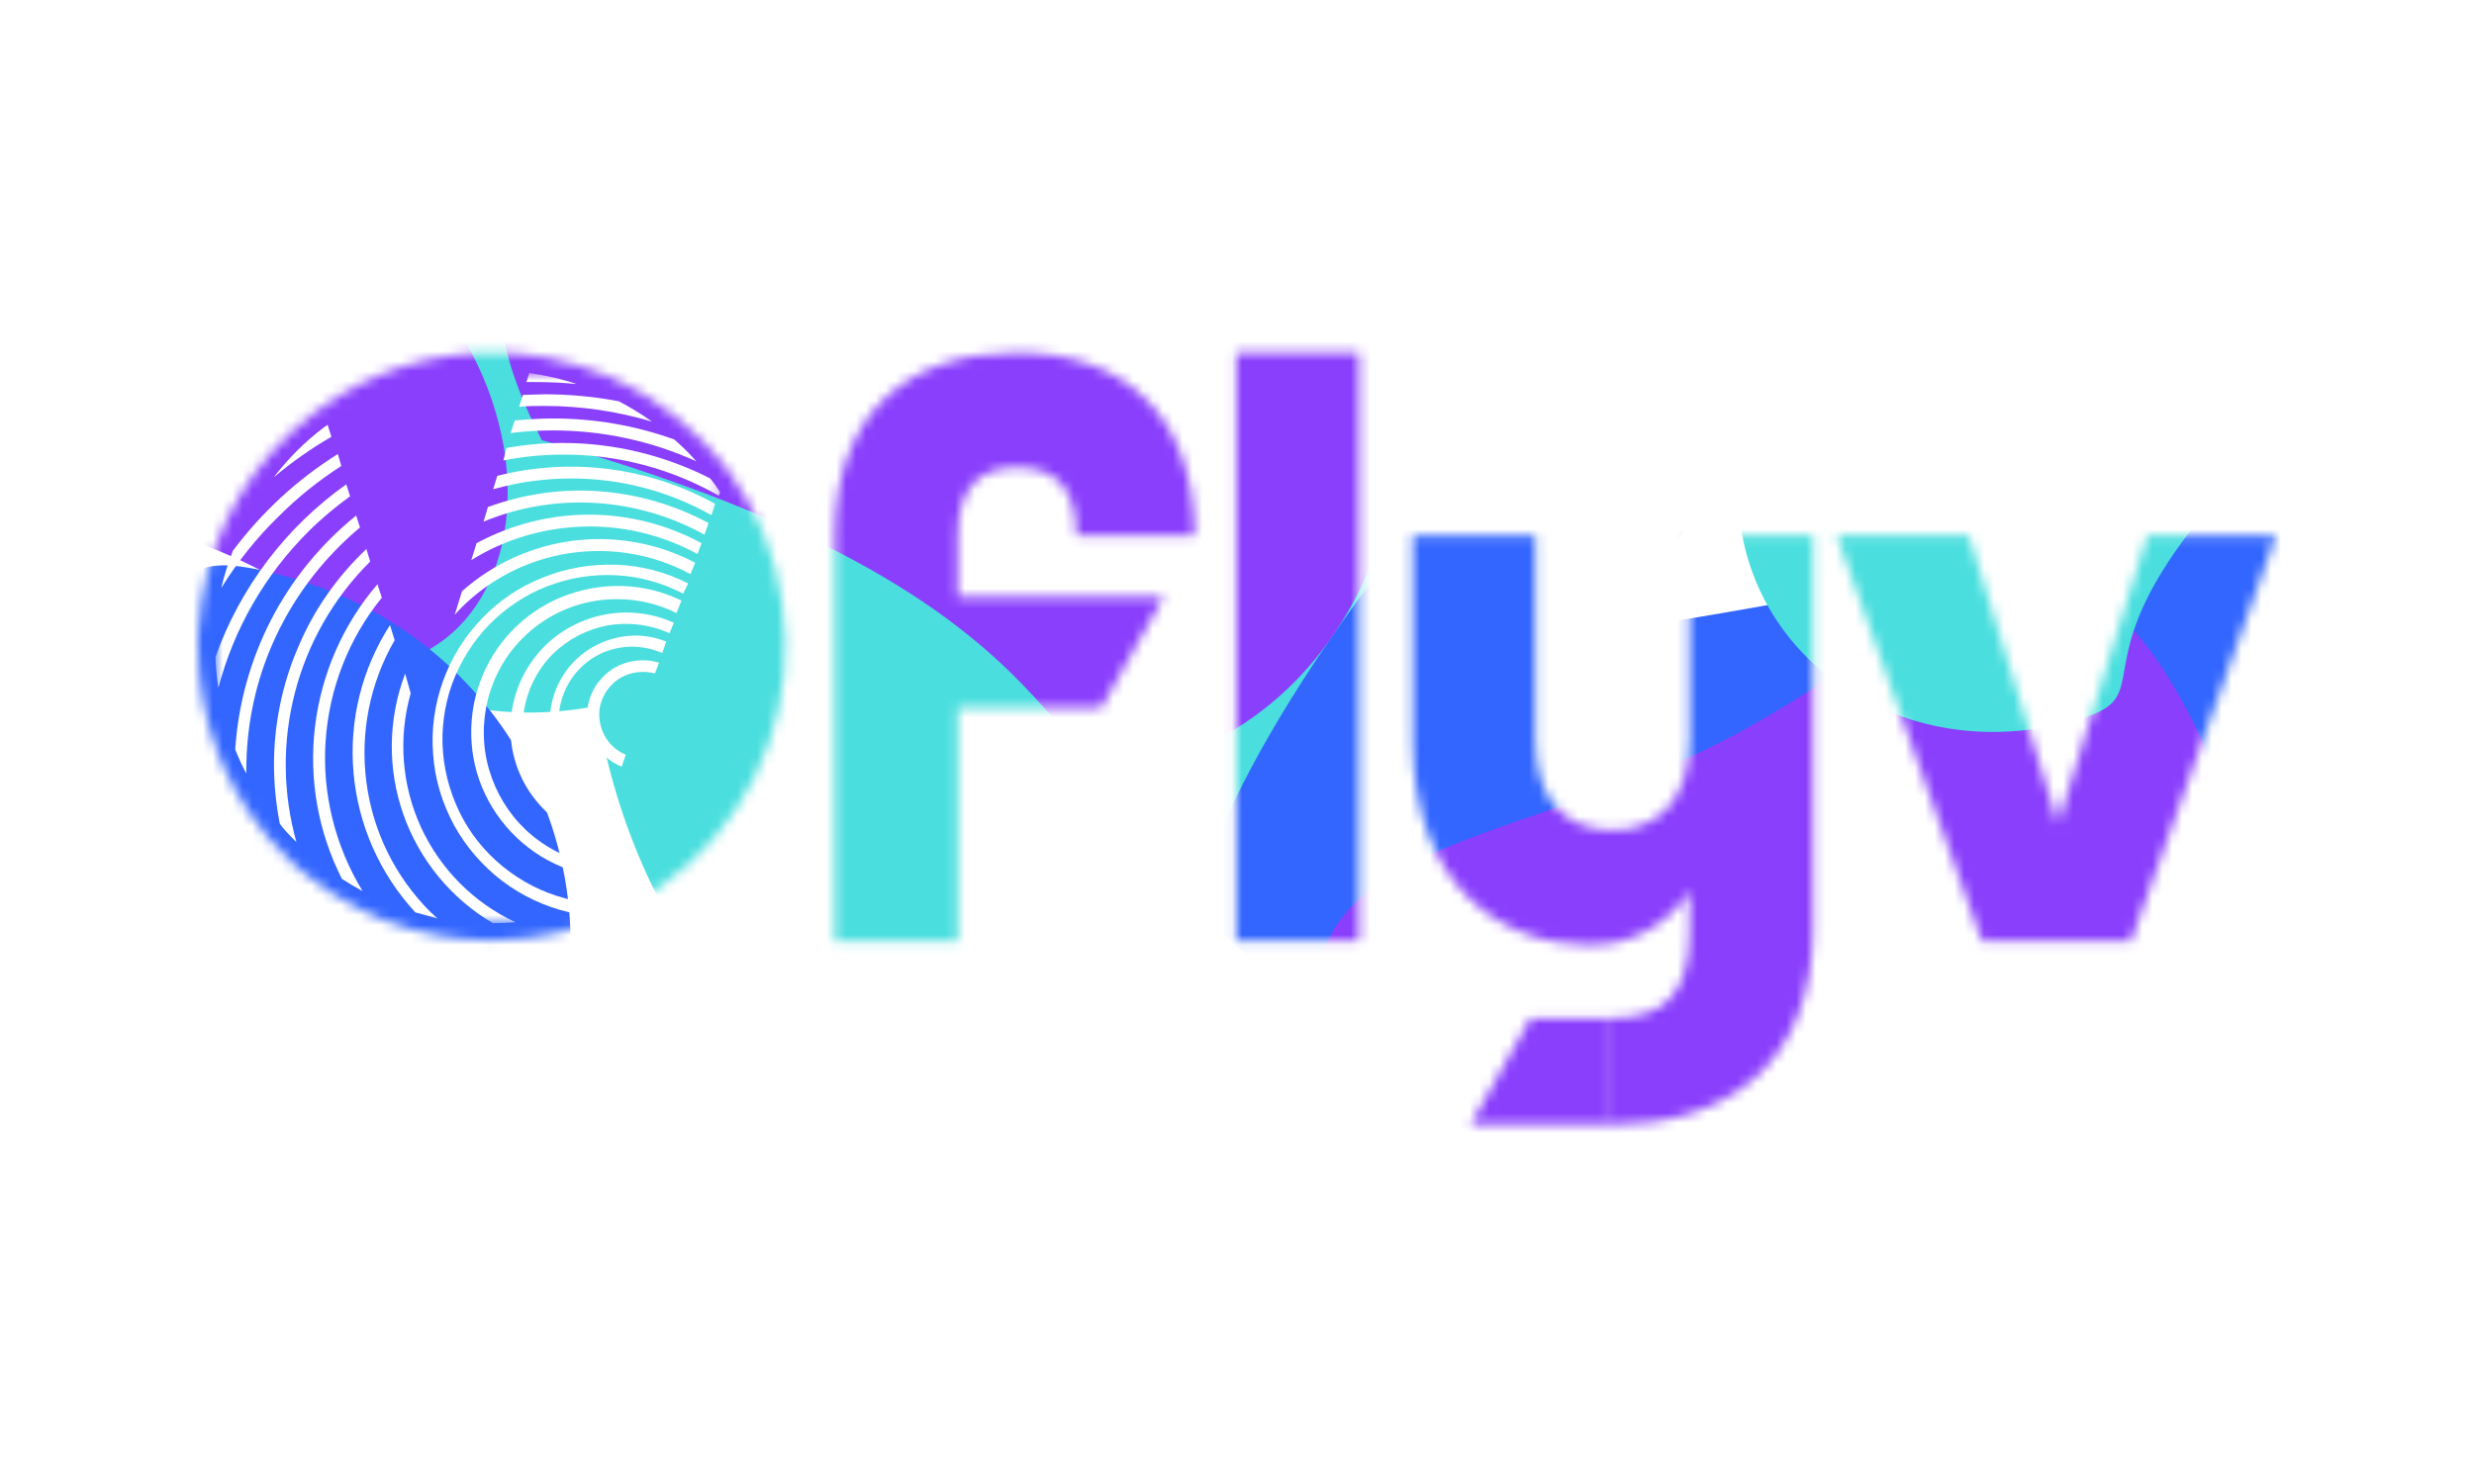
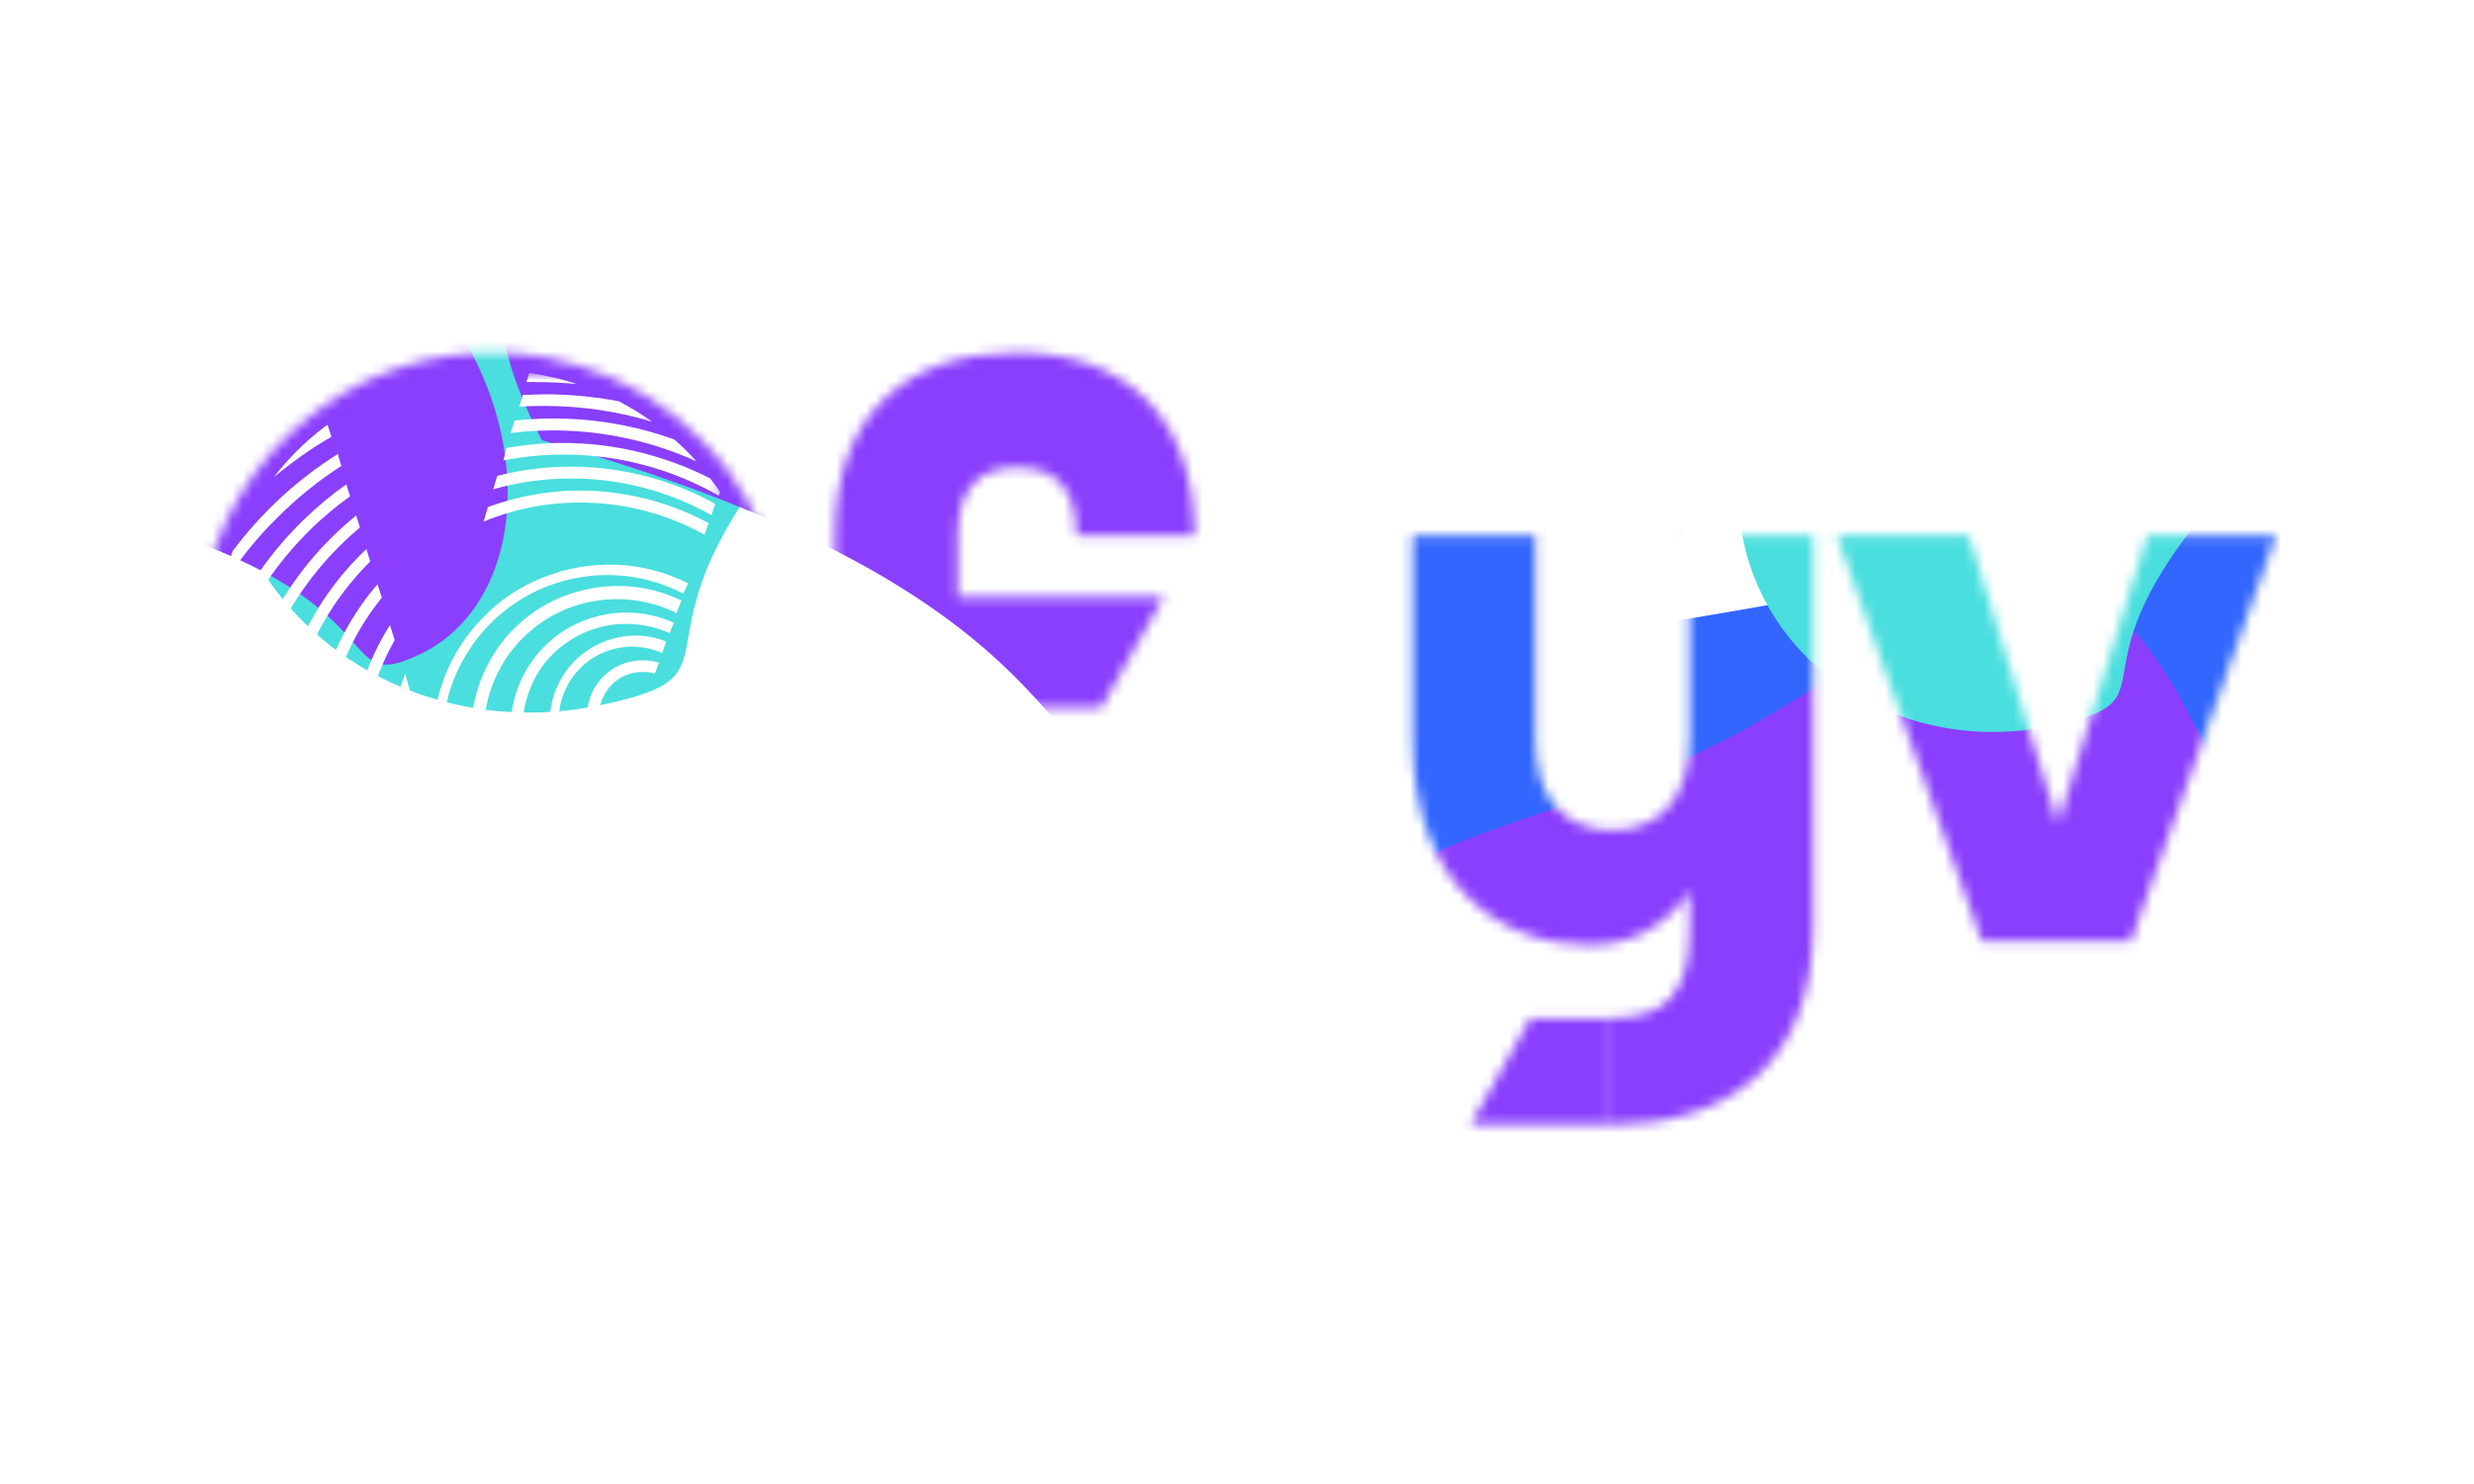
<svg xmlns="http://www.w3.org/2000/svg" width="250" height="150" viewBox="0 0 250 150" fill="none">
  <rect width="250" height="150" fill="white" />
  <mask id="mask0_597_870" style="mask-type:alpha" maskUnits="userSpaceOnUse" x="20" y="35" width="210" height="79">
    <path d="M162.883 102.904H154.667L148.597 113.69H162.883" fill="#3366FF" />
    <path d="M84.352 95.112H96.782V71.553H111.271L117.57 60.361H96.782V54.136C96.782 49 99.261 47.252 102.769 47.252C106.278 47.252 108.757 48.916 108.757 54.136H120.731C120.648 41.782 113.403 35.641 102.745 35.641C91.848 35.641 84.352 41.698 84.352 54.136V95.112Z" fill="#3366FF" />
    <path d="M162.858 113.69C174.042 113.69 183.214 107.968 183.214 93.699V54.123H170.725V74.701C170.725 81.01 167.42 83.907 162.941 83.907C158.463 83.907 155.158 81.165 155.158 74.701V54.123H142.74V74.701C142.74 89.713 151.925 95.519 160.547 95.519C162.572 95.569 164.577 95.091 166.362 94.132C168.146 93.173 169.651 91.765 170.725 90.048V94.106C170.725 100.331 168.33 102.905 162.858 102.905" fill="#3366FF" />
-     <path d="M137.34 35.641H124.923V95.1H137.34V35.641Z" fill="#3366FF" />
    <path d="M200.266 95.101H215.343L230 54.137H216.995L207.966 83.25L198.949 54.137H185.609L200.266 95.101Z" fill="#3366FF" />
    <path d="M73.575 47.599C73.251 47.157 72.927 46.744 72.574 46.332C72.043 45.714 71.484 45.124 70.924 44.535C70.1 43.681 69.216 42.886 68.303 42.15C67.449 41.472 66.536 40.824 65.623 40.235C64.297 39.411 62.913 38.674 61.499 38.056C59.614 37.261 57.641 36.642 55.609 36.23C55.137 36.141 54.637 36.053 54.136 35.965C52.663 35.758 51.191 35.641 49.748 35.641C43.621 35.641 37.613 37.526 32.635 41.089C32.311 41.325 31.987 41.531 31.663 41.796C25.625 46.391 21.59 53.165 20.383 60.646C20.177 61.795 20.059 62.973 20 64.122C20 64.534 20 64.946 20 65.329C20 67.214 20.177 69.099 20.53 70.925C20.736 71.927 20.972 72.899 21.237 73.871C21.855 75.962 22.71 77.965 23.77 79.85C24.212 80.645 24.683 81.411 25.184 82.147C26.391 83.885 27.746 85.504 29.278 86.948C29.896 87.537 30.485 88.155 31.192 88.597C32.812 89.893 34.579 91.012 36.435 91.925C37.171 92.308 37.907 92.632 38.673 92.956C40.558 93.722 42.532 94.252 44.564 94.606C45.359 94.753 46.184 94.871 47.038 94.93C47.863 94.989 48.805 95.047 49.689 95.047C50.837 95.047 51.986 94.959 53.105 94.841C54.018 94.723 54.902 94.606 55.756 94.399L56.787 94.164C61.529 92.986 65.917 90.659 69.569 87.36C73.192 84.061 75.961 79.938 77.61 75.343C79.259 70.749 79.76 65.8 79.024 60.941C78.376 56.14 76.491 51.545 73.575 47.599Z" fill="#111111" />
  </mask>
  <g mask="url(#mask0_597_870)">
    <g filter="url(#filter0_f_597_870)">
      <path d="M53.29 30.527C35.28 34.288 19.425 30.445 22.511 47.392C25.596 64.34 42.697 75.03 60.708 71.269C78.718 67.508 57.234 64.796 90.403 33.214C87.317 16.266 71.3 26.765 53.29 30.527Z" fill="#4ADEDE" />
    </g>
    <g filter="url(#filter1_f_597_870)">
      <path d="M189.115 59.128C149.051 67.495 115.21 66.797 118.558 85.191C121.907 103.585 157.101 111.713 197.165 103.346C237.23 94.978 190.877 96.846 269.588 53.65C266.24 35.257 229.18 50.761 189.115 59.128Z" fill="#3366FF" />
    </g>
    <g filter="url(#filter2_f_597_870)">
      <path d="M145.225 37.992C128.757 41.431 114.044 36.738 117.393 55.134C120.742 73.53 136.808 85.654 153.276 82.215C169.745 78.776 149.884 75.11 179.474 42.169C176.124 23.773 161.694 34.553 145.225 37.992Z" fill="#3366FF" />
    </g>
    <g filter="url(#filter3_f_597_870)">
-       <path d="M95.953 48.371C74.73 52.803 55.463 45.067 60.535 72.924C65.606 100.781 86.922 119.771 108.145 115.338C129.368 110.906 103.465 104.484 140.539 56.216C135.467 28.359 117.176 43.938 95.953 48.371Z" fill="#4ADEDE" />
-     </g>
+       </g>
    <g filter="url(#filter4_f_597_870)">
      <path d="M87.414 8.014C108.445 -2.142 119.639 -21.742 134.038 6.209C148.436 34.161 143.06 65.053 122.028 75.21C100.996 85.366 118.718 62.525 54.756 44.495C40.357 16.543 66.382 18.171 87.414 8.014Z" fill="#8A3FFC" />
    </g>
    <g filter="url(#filter5_f_597_870)">
      <path d="M172.468 75.708C194.828 64.91 207.182 44.95 221.378 72.508C235.574 100.066 228.956 131.16 206.595 141.958C184.235 152.756 203.532 129.356 137.088 113.212C122.891 85.654 150.108 86.506 172.468 75.708Z" fill="#8A3FFC" />
    </g>
    <g filter="url(#filter6_f_597_870)">
      <path d="M27.345 36.62C36.548 32.176 41.44 23.588 47.754 35.847C54.069 48.105 51.728 61.645 42.526 66.089C33.323 70.533 41.071 60.528 13.064 52.599C6.749 40.34 18.142 41.064 27.345 36.62Z" fill="#8A3FFC" />
    </g>
    <g filter="url(#filter7_f_597_870)">
-       <path d="M13.753 108.705C34.792 114.818 49.142 128.264 55.797 107.386C62.452 86.508 50.791 64.628 29.751 58.514C8.711 52.401 29.611 67.808 -23.516 84.341C-30.171 105.219 -7.287 102.591 13.753 108.705Z" fill="#3366FF" />
-     </g>
+       </g>
    <g filter="url(#filter8_f_597_870)">
      <path d="M201.347 40.177C186.541 43.27 173.517 40.163 176.029 53.965C178.542 67.768 192.581 76.451 207.388 73.359C222.193 70.267 204.542 68.091 231.842 42.31C229.329 28.507 216.153 37.085 201.347 40.177Z" fill="#4ADEDE" />
    </g>
  </g>
  <mask id="mask1_597_870" style="mask-type:luminance" maskUnits="userSpaceOnUse" x="21" y="37" width="52" height="57">
    <path d="M72.78 37.703H21.767V93.31H72.78V37.703Z" fill="white" />
  </mask>
  <g mask="url(#mask1_597_870)">
    <path d="M53.488 37.703C55.108 37.939 56.727 38.292 58.288 38.822C56.875 38.675 55.461 38.616 54.047 38.616H53.193L53.488 37.703Z" fill="white" />
    <path d="M52.84 39.912C53.576 39.912 54.283 39.853 55.02 39.853C57.523 39.853 60.056 40.089 62.53 40.56C63.708 41.179 64.827 41.856 65.888 42.622C62.353 41.562 58.701 41.032 55.02 41.032C54.165 41.032 53.311 41.032 52.457 41.12L52.84 39.912Z" fill="white" />
    <path d="M52.015 42.503C53.281 42.385 54.577 42.297 55.873 42.297C60.056 42.297 64.179 43.004 68.126 44.417C68.921 45.095 69.657 45.831 70.364 46.627C65.799 44.565 60.88 43.505 55.873 43.505C54.43 43.505 53.016 43.593 51.602 43.77L52.015 42.503Z" fill="white" />
    <path d="M32.753 43.181L33.106 42.945L33.489 44.153C31.427 45.331 29.483 46.715 27.657 48.247C29.13 46.332 30.838 44.624 32.753 43.181Z" fill="white" />
    <path d="M23.534 55.669C26.45 51.781 30.014 48.482 34.137 45.891L34.491 47.098C32.194 48.571 30.073 50.279 28.129 52.223C25.92 54.373 23.976 56.818 22.356 59.439C22.651 58.172 23.063 56.906 23.534 55.669Z" fill="white" />
    <path d="M22.062 69.543C21.914 68.512 21.797 67.451 21.767 66.421C24.271 59.381 28.895 53.285 34.991 48.955L35.374 50.163C33.872 51.252 32.459 52.431 31.133 53.756C26.774 58.115 23.623 63.564 22.062 69.543Z" fill="white" />
    <path d="M24.889 78.201C24.477 77.406 24.094 76.581 23.77 75.756C24.064 71.191 25.302 66.714 27.393 62.65C29.484 58.585 32.429 54.992 35.993 52.105L36.376 53.313C35.64 53.931 34.933 54.58 34.255 55.257C31.28 58.232 28.924 61.737 27.304 65.624C25.684 69.512 24.889 73.665 24.889 77.877C24.86 77.995 24.889 78.112 24.889 78.201Z" fill="white" />
    <path d="M29.955 85.122C29.366 84.533 28.747 83.914 28.276 83.266C27.893 81.293 27.687 79.29 27.687 77.287C27.687 73.223 28.512 69.158 30.132 65.418C31.693 61.677 34.049 58.32 37.024 55.492L37.407 56.759L37.318 56.847C33.695 60.47 31.104 65.005 29.808 69.983C28.512 74.961 28.571 80.203 29.955 85.122Z" fill="white" />
    <path d="M34.549 88.834C32.134 84.062 31.191 78.702 31.839 73.4C32.487 68.099 34.667 63.092 38.142 59.057L38.584 60.411C35.226 64.535 33.253 69.63 32.9 74.932C32.546 80.233 33.872 85.535 36.64 90.071C35.933 89.688 35.226 89.275 34.549 88.834Z" fill="white" />
    <path d="M41.971 92.22C38.378 88.333 36.199 83.385 35.727 78.142C35.256 72.87 36.552 67.627 39.409 63.18L39.88 64.711C37.377 69.041 36.375 74.077 37.023 79.055C37.671 84.032 39.939 88.627 43.474 92.161C43.709 92.397 43.974 92.603 44.21 92.839C43.474 92.633 42.708 92.427 41.971 92.22Z" fill="white" />
    <path d="M49.806 93.311C45.594 90.837 42.384 86.92 40.764 82.325C39.144 77.731 39.203 72.665 40.941 68.1L41.5 70.073C40.234 74.55 40.587 79.351 42.531 83.592C44.475 87.833 47.862 91.25 52.103 93.223C51.367 93.282 50.601 93.311 49.806 93.311Z" fill="white" />
    <path d="M66.183 68.069C65.829 67.981 65.446 67.922 65.063 67.922C64.033 67.892 63.031 68.216 62.236 68.835C61.441 69.453 60.881 70.366 60.645 71.338C60.439 72.34 60.587 73.371 61.058 74.284C61.529 75.197 62.295 75.903 63.237 76.286L62.825 77.494C61.617 77.023 60.616 76.11 59.998 74.961C59.379 73.812 59.173 72.487 59.438 71.191C59.703 69.925 60.41 68.776 61.441 67.951C62.472 67.127 63.738 66.714 65.063 66.744C65.564 66.744 66.094 66.832 66.595 66.979L66.183 68.069Z" fill="white" />
    <path d="M66.918 66.007C65.975 65.595 64.974 65.389 63.943 65.359C62.912 65.359 61.911 65.566 60.968 65.949C60.026 66.361 59.172 66.95 58.494 67.686C57.787 68.423 57.257 69.306 56.904 70.278C56.55 71.25 56.403 72.251 56.492 73.282C56.55 74.313 56.845 75.285 57.316 76.198C57.787 77.111 58.435 77.906 59.231 78.554C60.026 79.202 60.939 79.674 61.911 79.939L61.528 81.087C59.584 80.469 57.905 79.144 56.845 77.406C55.755 75.668 55.343 73.577 55.667 71.545C55.991 69.512 57.022 67.657 58.583 66.332C60.144 65.006 62.117 64.27 64.179 64.24C65.269 64.24 66.329 64.447 67.33 64.859L66.918 66.007Z" fill="white" />
    <path d="M67.655 64.005C65.711 63.122 63.532 62.856 61.44 63.21C59.349 63.593 57.405 64.594 55.874 66.096C54.902 67.068 54.136 68.217 53.606 69.513C53.076 70.809 52.811 72.164 52.811 73.519C52.811 74.903 53.076 76.258 53.606 77.524C54.136 78.791 54.902 79.969 55.874 80.941C57.199 82.266 58.849 83.209 60.675 83.68L60.262 84.887C57.523 84.151 55.138 82.443 53.547 80.087C51.956 77.73 51.309 74.873 51.691 72.075C52.074 69.248 53.459 66.685 55.579 64.8C57.729 62.945 60.468 61.914 63.296 61.914C64.945 61.914 66.595 62.267 68.097 62.945L67.655 64.005Z" fill="white" />
    <path d="M68.362 61.972C65.829 60.705 62.972 60.293 60.174 60.735C57.376 61.176 54.814 62.502 52.811 64.505C51.103 66.213 49.895 68.363 49.306 70.69C48.717 73.016 48.746 75.491 49.424 77.788C50.101 80.115 51.368 82.206 53.105 83.855C54.843 85.504 57.023 86.683 59.379 87.213L58.967 88.332C56.964 87.861 55.049 86.948 53.4 85.681C51.751 84.415 50.396 82.824 49.394 80.998C48.393 79.172 47.804 77.169 47.657 75.108C47.509 73.046 47.774 70.955 48.481 69.011C49.188 67.067 50.278 65.27 51.721 63.768C53.164 62.266 54.902 61.088 56.816 60.322C58.731 59.556 60.792 59.174 62.884 59.233C64.945 59.291 66.978 59.792 68.863 60.705L68.362 61.972Z" fill="white" />
    <path d="M69.04 60C66.919 58.91 64.622 58.262 62.236 58.144C59.85 58.026 57.494 58.409 55.285 59.264C53.076 60.118 51.073 61.472 49.424 63.151C47.775 64.859 46.508 66.892 45.683 69.13C44.888 71.369 44.564 73.754 44.77 76.111C44.977 78.467 45.683 80.764 46.832 82.855C47.981 84.917 49.571 86.714 51.515 88.127C53.43 89.541 55.639 90.513 57.965 91.014L57.553 92.221C55.108 91.662 52.782 90.572 50.779 89.07C48.776 87.538 47.097 85.624 45.889 83.415C44.682 81.206 43.946 78.761 43.769 76.258C43.563 73.754 43.916 71.221 44.77 68.836C45.624 66.45 46.979 64.3 48.717 62.503C50.455 60.677 52.575 59.264 54.932 58.35C57.258 57.408 59.791 56.996 62.295 57.084C64.798 57.172 67.272 57.82 69.54 58.969L69.04 60Z" fill="white" />
-     <path d="M69.775 58.026C66.035 56.023 61.794 55.287 57.611 55.906C53.429 56.524 49.571 58.468 46.567 61.472C46.36 61.678 46.154 61.914 45.948 62.15L46.684 59.764C49.865 56.937 53.812 55.169 58.024 54.639C62.236 54.138 66.506 54.904 70.247 56.878L69.775 58.026Z" fill="white" />
-     <path d="M70.482 55.994C66.947 54.079 63.001 53.107 58.966 53.225C54.931 53.343 51.043 54.492 47.626 56.612L48.156 54.904C51.661 53.019 55.549 52.018 59.525 52.018C63.501 52.018 67.419 53.019 70.894 54.904L70.482 55.994Z" fill="white" />
    <path d="M71.189 54.049C67.802 52.164 64.032 51.074 60.173 50.839C56.315 50.603 52.427 51.251 48.864 52.724L49.305 51.251C52.928 49.926 56.786 49.366 60.615 49.661C64.474 49.955 68.214 51.045 71.601 52.871L71.189 54.049Z" fill="white" />
    <path d="M71.896 52.076C67.566 49.631 62.706 48.364 57.729 48.364C55.078 48.364 52.427 48.718 49.835 49.454L50.248 48.099C57.67 46.214 65.563 47.216 72.279 50.927L71.896 52.076Z" fill="white" />
    <path d="M72.632 50.102C67.831 47.363 62.383 45.92 56.846 45.95C54.843 45.95 52.84 46.156 50.867 46.539L51.19 45.272C53.046 44.948 54.96 44.772 56.846 44.772C62.029 44.772 67.154 46.008 71.778 48.365C72.132 48.806 72.456 49.278 72.779 49.749L72.632 50.102Z" fill="white" />
  </g>
  <defs>
    <filter id="filter0_f_597_870" x="2.124" y="3.852" width="108.278" height="88.17" filterUnits="userSpaceOnUse" color-interpolation-filters="sRGB">
      <feFlood flood-opacity="0" result="BackgroundImageFix" />
      <feBlend mode="normal" in="SourceGraphic" in2="BackgroundImageFix" result="shape" />
      <feGaussianBlur stdDeviation="10" result="effect1_foregroundBlur_597_870" />
    </filter>
    <filter id="filter1_f_597_870" x="98.329" y="25.031" width="191.259" height="101.607" filterUnits="userSpaceOnUse" color-interpolation-filters="sRGB">
      <feFlood flood-opacity="0" result="BackgroundImageFix" />
      <feBlend mode="normal" in="SourceGraphic" in2="BackgroundImageFix" result="shape" />
      <feGaussianBlur stdDeviation="10" result="effect1_foregroundBlur_597_870" />
    </filter>
    <filter id="filter2_f_597_870" x="101.914" y="16.719" width="92.56" height="81.08" filterUnits="userSpaceOnUse" color-interpolation-filters="sRGB">
      <feFlood flood-opacity="0" result="BackgroundImageFix" />
      <feBlend mode="normal" in="SourceGraphic" in2="BackgroundImageFix" result="shape" />
      <feGaussianBlur stdDeviation="7.5" result="effect1_foregroundBlur_597_870" />
    </filter>
    <filter id="filter3_f_597_870" x="44.715" y="25.021" width="110.824" height="105.959" filterUnits="userSpaceOnUse" color-interpolation-filters="sRGB">
      <feFlood flood-opacity="0" result="BackgroundImageFix" />
      <feBlend mode="normal" in="SourceGraphic" in2="BackgroundImageFix" result="shape" />
      <feGaussianBlur stdDeviation="7.5" result="effect1_foregroundBlur_597_870" />
    </filter>
    <filter id="filter4_f_597_870" x="25.604" y="-33.184" width="141.507" height="135.898" filterUnits="userSpaceOnUse" color-interpolation-filters="sRGB">
      <feFlood flood-opacity="0" result="BackgroundImageFix" />
      <feBlend mode="normal" in="SourceGraphic" in2="BackgroundImageFix" result="shape" />
      <feGaussianBlur stdDeviation="12.5" result="effect1_foregroundBlur_597_870" />
    </filter>
    <filter id="filter5_f_597_870" x="108.163" y="33.562" width="145.692" height="136.145" filterUnits="userSpaceOnUse" color-interpolation-filters="sRGB">
      <feFlood flood-opacity="0" result="BackgroundImageFix" />
      <feBlend mode="normal" in="SourceGraphic" in2="BackgroundImageFix" result="shape" />
      <feGaussianBlur stdDeviation="12.5" result="effect1_foregroundBlur_597_870" />
    </filter>
    <filter id="filter6_f_597_870" x="-3.759" y="14.531" width="70.061" height="67.652" filterUnits="userSpaceOnUse" color-interpolation-filters="sRGB">
      <feFlood flood-opacity="0" result="BackgroundImageFix" />
      <feBlend mode="normal" in="SourceGraphic" in2="BackgroundImageFix" result="shape" />
      <feGaussianBlur stdDeviation="7.5" result="effect1_foregroundBlur_597_870" />
    </filter>
    <filter id="filter7_f_597_870" x="-49.69" y="32.147" width="132.358" height="111.484" filterUnits="userSpaceOnUse" color-interpolation-filters="sRGB">
      <feFlood flood-opacity="0" result="BackgroundImageFix" />
      <feBlend mode="normal" in="SourceGraphic" in2="BackgroundImageFix" result="shape" />
      <feGaussianBlur stdDeviation="12.5" result="effect1_foregroundBlur_597_870" />
    </filter>
    <filter id="filter8_f_597_870" x="150.717" y="9.697" width="106.125" height="89.287" filterUnits="userSpaceOnUse" color-interpolation-filters="sRGB">
      <feFlood flood-opacity="0" result="BackgroundImageFix" />
      <feBlend mode="normal" in="SourceGraphic" in2="BackgroundImageFix" result="shape" />
      <feGaussianBlur stdDeviation="12.5" result="effect1_foregroundBlur_597_870" />
    </filter>
  </defs>
</svg>